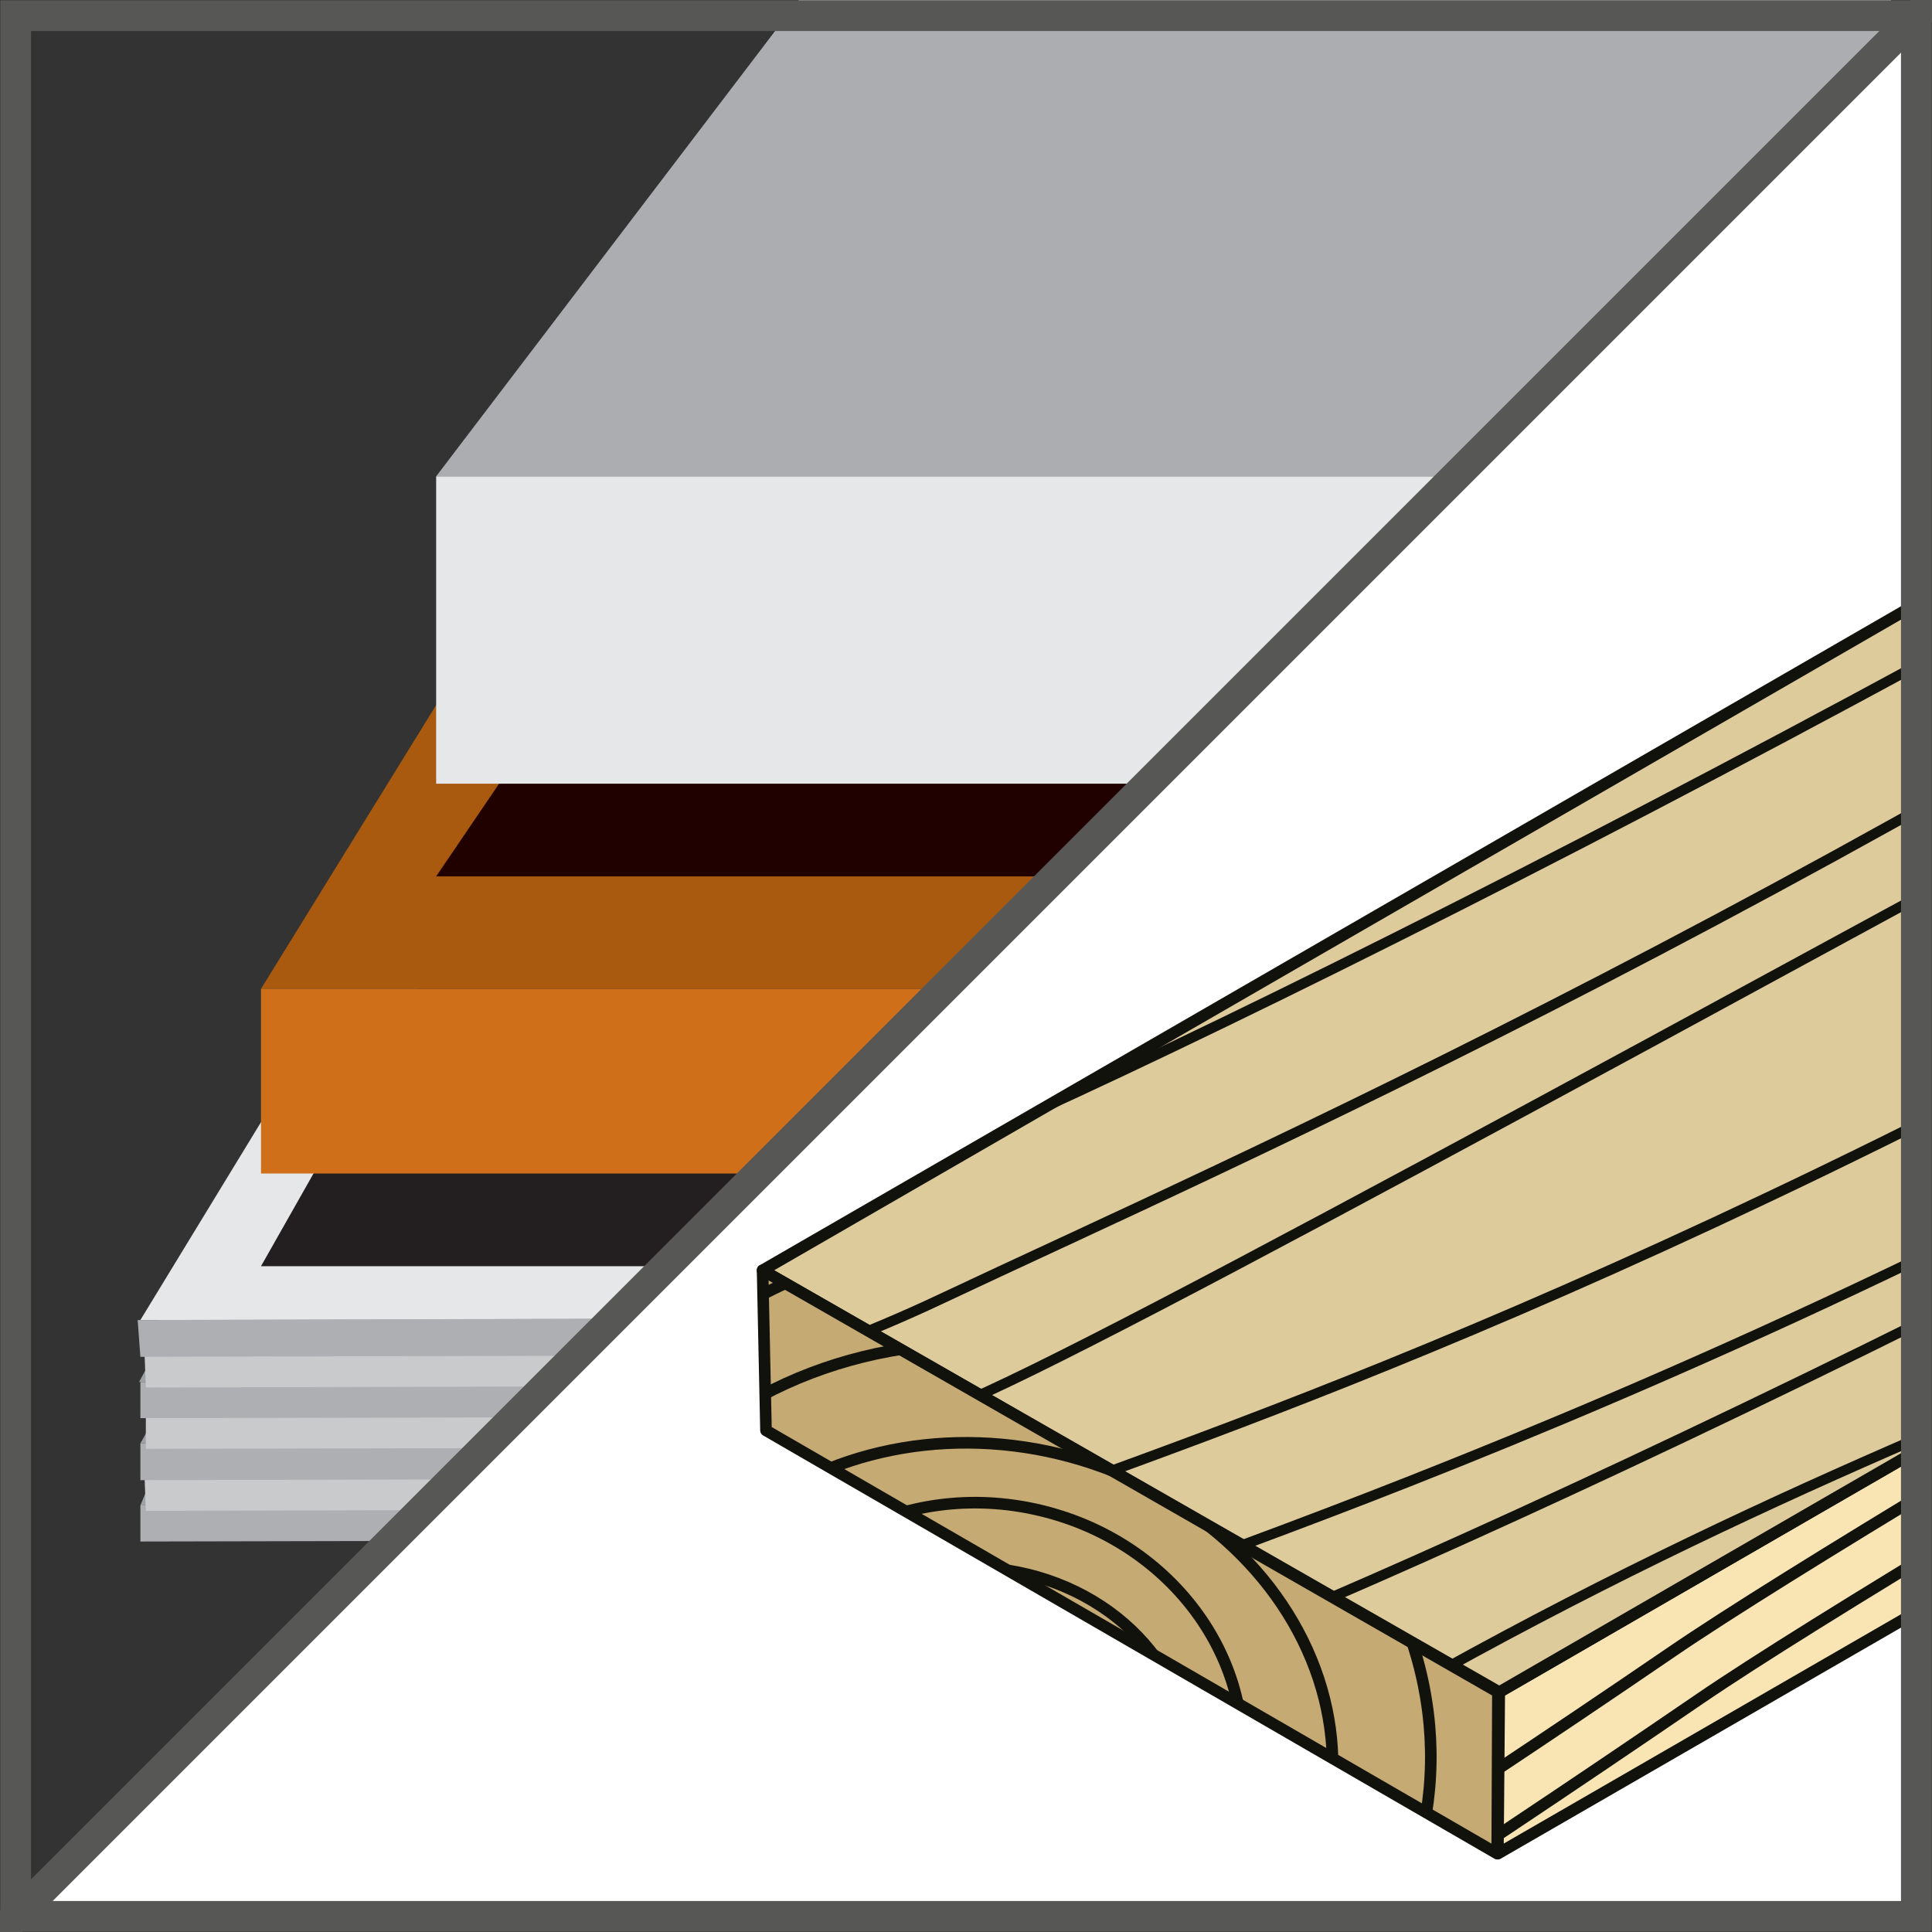
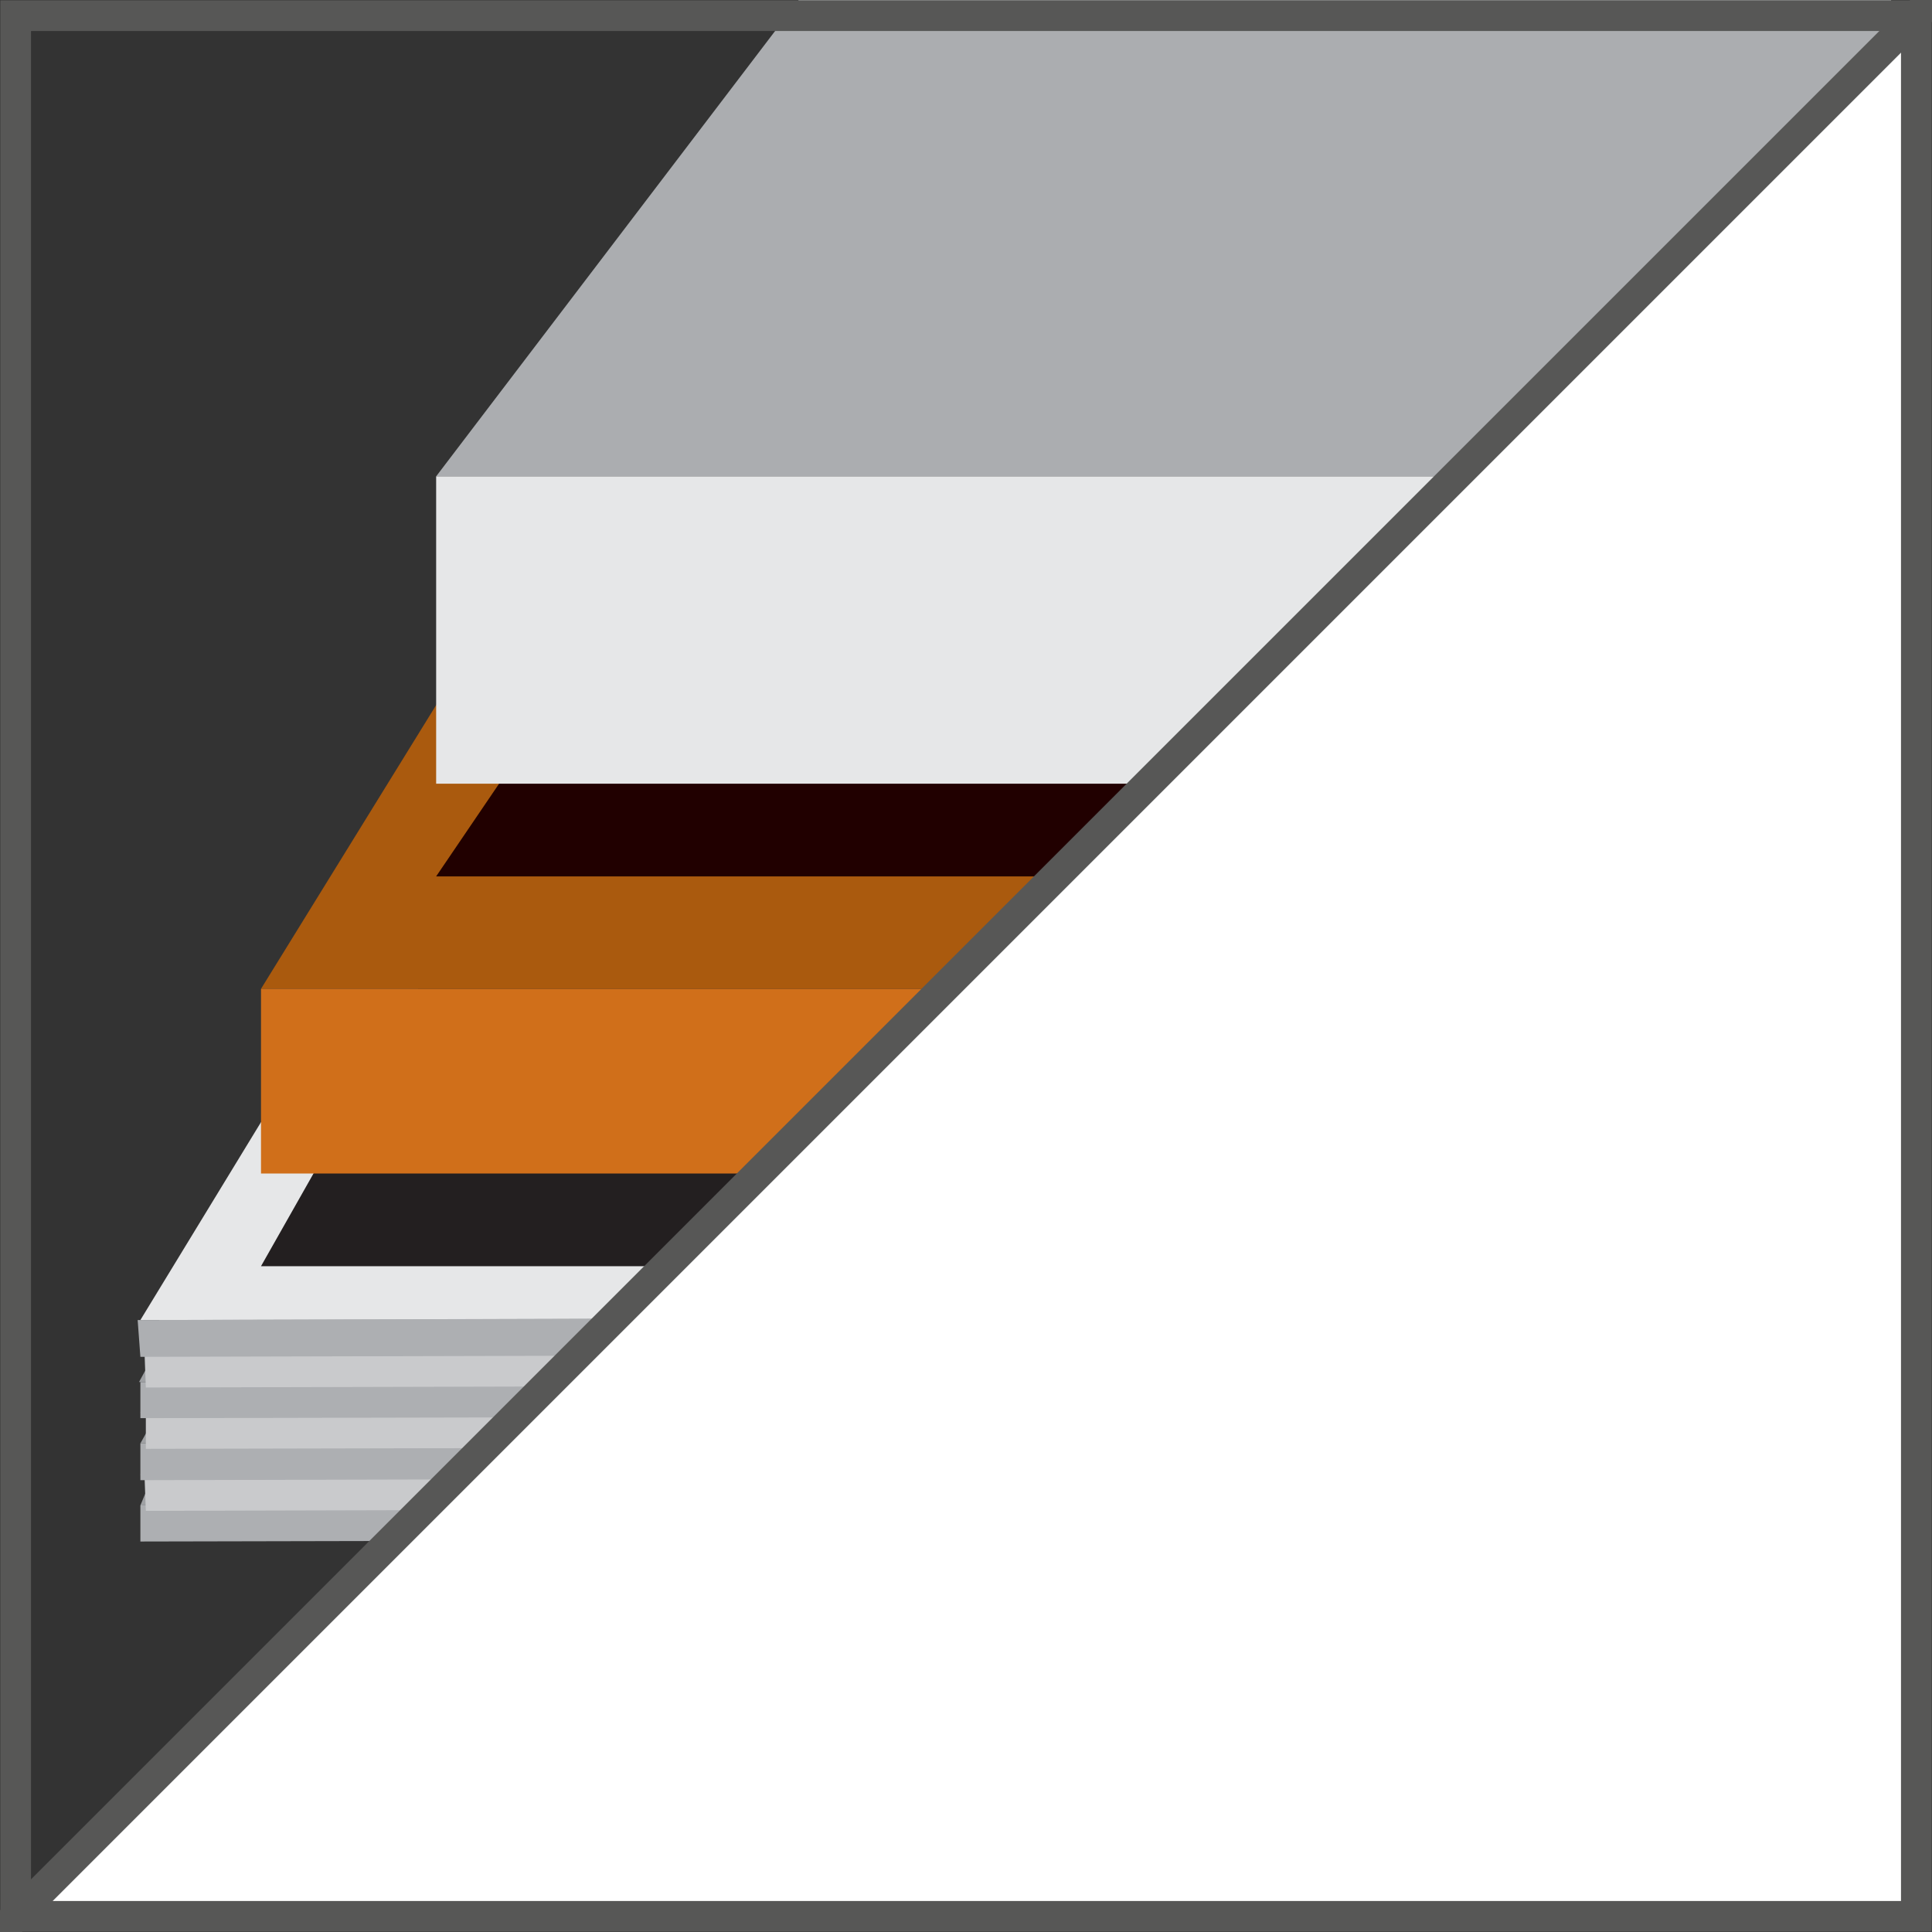
<svg xmlns="http://www.w3.org/2000/svg" width="100mm" height="100mm" viewBox="0 0 283.5 283.5">
  <rect x="0" y="0" width="283.5" height="283.5" fill="#333333" stroke="none" />
  <defs>
    <clipPath id="clippath">
      <path d="m70.7 128.6-32.4 57.2h251.1v-57.2z" class="st11" />
    </clipPath>
    <clipPath id="clippath-1">
      <path d="M102.9 71.4 93.6 85h193.1v43.6-57.2z" class="st11" />
    </clipPath>
    <clipPath id="clippath-2">
      <path d="M93.6 85 64 128.6h320.8V85z" class="st11" />
    </clipPath>
    <clipPath id="clippath-3">
-       <path d="M282.3 1.2v281.1H1.2" class="st8" />
+       <path d="M282.3 1.2v281.1" class="st8" />
    </clipPath>
    <clipPath id="clippath-4">
      <path d="m219.8 272 .2-23.7L511.2 80l-.2 23.9z" style="stroke-width:1.7px;stroke:#12120d;stroke-linejoin:round;fill:#f8e5b3" />
    </clipPath>
    <clipPath id="clippath-5">
-       <path d="m220 248.3-108.1-61.9L403.2 18.2l108 61.8z" style="stroke-width:1.7px;stroke:#12120d;stroke-linejoin:round;fill:#decb9c" />
-     </clipPath>
+       </clipPath>
    <clipPath id="clippath-6">
      <path d="m112.4 209.9-.5-23.5 107.9 61.9-.1 23.7z" class="st6" />
    </clipPath>
    <clipPath id="clippath-7">
      <path d="M0 0h283.5v283.5H0z" class="st11" />
    </clipPath>
    <linearGradient id="Namnlös_övertoning" x1="-504.2" x2="-498.8" y1="486.8" y2="486.8" data-name="Namnlös övertoning" gradientTransform="matrix(0 -10.6 -10.6 0 5285.7 -5136.4)" gradientUnits="userSpaceOnUse">
      <stop offset="0" stop-color="#e6e7e8" />
      <stop offset=".3" stop-color="#231f20" />
      <stop offset="1" stop-color="#231f20" />
    </linearGradient>
    <linearGradient id="Namnlös_övertoning_2" x1="-499.8" x2="-494.3" y1="484.8" y2="484.8" data-name="Namnlös övertoning 2" gradientTransform="matrix(0 -10.6 -10.6 0 5293.1 -5146.9)" gradientUnits="userSpaceOnUse">
      <stop offset="0" stop-color="#e6e7e8" />
      <stop offset=".3" stop-color="#231f20" />
      <stop offset="1" stop-color="#231f20" />
    </linearGradient>
    <linearGradient id="Namnlös_övertoning_3" x1="-499.8" x2="-494.3" y1="485.8" y2="485.8" data-name="Namnlös övertoning 3" gradientTransform="matrix(0 -10.6 -10.6 0 5289 -5146.9)" gradientUnits="userSpaceOnUse">
      <stop offset="0" stop-color="#9e5309" />
      <stop offset=".3" stop-color="#210000" />
      <stop offset="1" stop-color="#210000" />
    </linearGradient>
    <style>.st0{fill:#a9abae}.st6{fill:#c5aa73}.st7{fill:#adafb2}.st8{fill:#fff}.st9{fill:#9fa1a4}.st11,.st12,.st13,.st14{fill:none}.st12,.st6{stroke-width:1.7px}.st12,.st14,.st6{stroke:#12120d;stroke-linejoin:round}.st13{stroke:#575756;stroke-width:4.5px}.st24{fill:#c9cacc}.st28{fill:#e6e7e8}.st14{stroke-width:1.5px}</style>
  </defs>
  <g id="Ebene_1">
    <path d="m35.1 185.8-14.5 35.1 235.9-.6-.1-35.7z" class="st9" />
    <path d="M20.6 220.9v5.3l236.5-.5v-5.4z" class="st7" />
    <path d="m38 180.6-17.4 35.8 236.8-.7.3-35.6z" class="st0" />
    <path d="m21.2 216.4.2 5.3 235.3-.6v-5.4z" class="st24" />
    <path d="m40.5 176.1-19.9 35.7 236.9-.6.2-35.7z" class="st9" />
    <path d="M20.6 211.8v5.4l236.5-.6v-5.4z" class="st7" />
    <path d="m38.3 171.6-17.7 35.7 236.9-.6.1-35.8z" class="st0" />
    <path d="M21.4 207.3v5.3l235.7-.5v-5.4z" class="st24" />
    <path d="m39.8 167.1-19.4 35.7 237.1-.6.3-35.8z" class="st9" />
    <path d="M20.6 202.8v5.3l236.5-.5v-5.4z" class="st7" />
    <path d="m42.3 162.6-21.7 35.7 236.9-.6.3-35.8z" class="st0" />
    <path d="m21.2 198.3.2 5.3 235.7-.6v-5.3z" class="st24" />
    <path d="m42.3 158.1-21.7 35.6 236-.7-.2-35.6z" class="st28" />
    <path d="m20.2 193.7.4 5.4 236.1-.6-.4-5.4z" class="st7" />
    <g style="clip-path:url(#clippath)">
      <path d="M38.3 128.6h218.3v57.2H38.3z" style="fill:url(#Namnlös_övertoning)" />
    </g>
    <path d="M257.7 85v60.1H38.3L75.4 85z" style="fill:#aa5a0e" />
    <path d="M38.3 145.1h219.5v27.1H38.3z" style="fill:#d06f1a" />
    <g style="clip-path:url(#clippath-1)">
      <path d="M93.6 71.4h164.1v57.2H93.6z" style="fill:url(#Namnlös_övertoning_2)" />
    </g>
    <g style="clip-path:url(#clippath-2)">
      <path d="M64 85h193.7v43.6H64z" style="fill:url(#Namnlös_övertoning_3)" />
    </g>
    <path d="M117.2 0 64 69.9h213.5V0z" style="fill:#abadb0" />
    <path d="M64 69.9h193.7V115H64z" class="st28" />
  </g>
  <g id="Ebene_2">
    <path d="M282.3 1.2v281.1H1.2" class="st8" />
    <g style="clip-path:url(#clippath-3)">
      <path d="m219.8 272 .2-23.7L511.2 80l-.2 23.9z" style="fill:#f8e5b3" />
      <g style="clip-path:url(#clippath-4)">
        <path d="M719-35.8C566.5 46.3 526.9 74.7 461.6 113.5c-38.9 23.1-183.7 106.6-216.3 128.9C94.3 345.6-20.2 398.7-67.2 428.3c-70.3 44.3-107 51.1-249.9 136.1-88.4 52.6-118.8 69.8-172.7 101.7" class="st12" />
        <path d="M726.2-23.7C592.5 43 531 81.6 465.7 120.4 426.8 143.5 282 227 249.4 249.3c-151 103.3-273.3 165.4-312.5 186-73.4 38.5-107 51.1-249.9 136.1-88.4 52.6-132.7 77.2-171.9 103.2M709.1-52.5C575.4 14.2 513.9 52.9 448.6 91.7c-38.9 23.1-208.5 127-242.8 146.8-150.7 87-246.8 147.4-286 168-73.4 38.5-94.7 54.8-237.6 139.7-88.4 52.6-145 73.6-184.1 99.5" class="st12" />
        <path d="M730-17.2C586.7 60.2 535.7 89.7 470.4 128.4c-38.9 23.1-231.4 140-264.9 161.4C63 380.9-19.1 422.7-58.3 443.3c-73.4 38.5-107 51.1-249.9 136.1-88.4 52.6-122.3 71.7-173.9 99.8M741.2 1.7c-174 87.2-197.3 101.7-262.6 140.5-38.9 23.1-173.3 101.1-216.3 128.9C128.7 357.3-11 436.5-50.2 457c-73.4 38.5-133.8 70.4-276.6 155.4-88.4 52.6-89.2 55.4-143.1 87.2M704.6-60C530.7 27.2 507.3 41.7 442 80.5c-38.9 23.1-173.3 101.1-216.3 128.9-133.6 86.2-273.3 165.4-312.5 186-73.4 38.5-108 70.5-250.9 155.4-88.4 52.6-114.9 55.3-168.9 87.2M715.2-42.1C556.8 46.8 520 63.2 454.7 102c-38.9 23.1-173.3 101.1-216.3 128.9C104.9 317.2-34.8 396.3-74 416.9c-73.4 38.5-133.8 70.4-276.6 155.4-88.4 52.6-89.2 55.4-143.1 87.2" class="st12" />
        <path d="M735.6-7.9C593.7 61.5 566.1 85.4 475.1 136.2c-39.5 22.1-183.7 106.6-216.3 128.9-151 103.3-273.3 165.4-312.5 186-73.4 38.5-107.7 50-249.9 136.1-52.2 31.6-118.8 69.8-172.7 101.7M745.1 8.2C575.7 86.8 549.9 113.5 484.6 152.3 445.7 175.4 301 259 268.3 281.2 147.7 363 86.1 382.4-44.1 467.2c-69.6 45.3-107 51.1-249.9 136.1-88.4 52.6-118.8 69.8-172.7 101.7" class="st12" />
      </g>
      <path d="m219.8 272 .2-23.7L511.2 80l-.2 23.9z" class="st12" />
      <path d="m220 248.3-108.1-61.9L403.2 18.2l108 61.8z" style="fill:#decb9c" />
      <g style="clip-path:url(#clippath-5)">
        <path d="M832.1-156.4C694.8-102 661.6-76.3 604-47.1c-34.3 17.4-184.7 80.6-213 99.2-121.1 79.8-210.1 118.3-252.9 138.5C95 211 39.5 218.2-86.4 282.2c-77.9 39.6-104.9 51.9-152.6 75.7" class="st14" />
        <path d="M844.1-132.8c-122.2 39-175.6 70-233.2 99.2C576.6-16.2 450.4 40 420.6 56.1c-139.6 75.4-244.7 133.8-275.5 148-64.3 29.6-80.5 27.3-206.4 91.3-77.9 39.6-135.5 57.1-169.2 78.9M815.8-188.6c-122.2 39-175.6 70-233.2 99.2C548.3-72 419.8-11.4 392 8 263.6 97.7 152.2 135.2 116.7 148.3c-66.4 24.5-98.6 27.6-224.5 91.6-77.9 39.6-117.5 56.8-151.1 78.6M850.4-120.2c-129 51.5-174.1 73-231.7 102.1-34.3 17.4-203.1 107.6-232.1 125-123.5 74.2-198.3 99.6-233.8 112.7-66.4 24.5-98.6 27.6-224.5 91.6-77.9 39.6-108.1 53.2-154.4 72.1M869-83.6c-158.8 51.5-179.2 63-236.8 92.2C597.9 26 478.8 83.1 441.6 106c-115.4 71-239.8 127.2-275.3 140.3-66.4 24.5-121 45.1-246.9 109.1-77.9 39.6-77.8 43.8-125.4 67.6M808.3-203.3c-158.8 51.5-179.2 63-236.8 92.2-34.3 17.4-153.4 74.5-190.6 97.4-115.3 71-239.7 127.2-275.2 140.3-66.4 24.5-121 45.1-246.9 109.1-77.9 39.6-77.8 43.8-125.4 67.6" class="st14" />
        <path d="M825.9-168.5c-141.4 62.3-175.6 70-233.2 99.2-34.3 17.4-153.4 74.5-190.6 97.4-115.4 71-244.3 134.5-279.8 147.6C55.9 200.2 15 230.8-120.1 277.5c-82.6 28.5-77.8 43.8-125.4 67.6M859.6-102.2C729.5-62.9 707.7-38.4 626.4-3c-35.3 15.4-162.8 78-190.6 97.4C307.4 184.1 196 221.6 160.5 234.7 94.1 259.2 60.8 260-64 326.3c-45.8 24.3-104.9 51.9-152.6 75.7M875.4-71C718.6-31.1 699.8-1 642.2 28.2c-34.3 17.4-162.6 78.2-190.6 97.4-102.8 70.6-163 70-275.3 140.3-60 37.5-98.6 27.6-224.5 91.6-77.9 39.6-104.9 51.9-152.6 75.7" class="st14" />
      </g>
      <path d="m220 248.3-108.1-61.9L403.2 18.2l108 61.8z" class="st12" />
      <path d="m112.4 209.9-.5-23.5 107.9 61.9-.1 23.7z" style="fill:#c5aa73" />
      <g style="clip-path:url(#clippath-6)">
        <ellipse cx="147.7" cy="248.3" class="st6" rx="98.7" ry="97.7" transform="rotate(-76.5 147.498 248.224)" />
-         <ellipse cx="144.8" cy="252.7" class="st6" rx="85" ry="86.9" transform="rotate(-76.5 144.629 252.646)" />
        <ellipse cx="147.7" cy="255.7" class="st6" rx="74.1" ry="75.6" transform="rotate(-76.5 147.627 255.627)" />
        <ellipse cx="146.3" cy="255.2" class="st6" rx="57.4" ry="64.1" transform="rotate(-76.5 146.072 255.121)" />
        <ellipse cx="145.1" cy="256.2" class="st6" rx="43.9" ry="50.8" transform="rotate(-76.5 144.982 256.113)" />
        <ellipse cx="144.7" cy="255.7" class="st6" rx="34.7" ry="37.9" transform="rotate(-76.5 144.46 255.6)" />
        <ellipse cx="144.7" cy="256.1" class="st6" rx="25.6" ry="30" transform="rotate(-76.5 144.564 255.99)" />
        <ellipse cx="145.4" cy="257.2" class="st6" rx="17" ry="22.4" transform="rotate(-76.5 145.28 257.17)" />
        <ellipse cx="147.9" cy="258.9" class="st6" rx="7.7" ry="10" transform="rotate(-76.5 147.726 258.893)" />
      </g>
      <path d="m112.4 209.9-.5-23.5 107.9 61.9-.1 23.7z" class="st12" />
    </g>
  </g>
  <g id="Rahmen">
    <path d="M283.5 0 0 283.5" class="st13" />
    <path d="M2.3 2.3h278.9v278.9H2.3z" class="st13" style="clip-path:url(#clippath-7)" />
  </g>
</svg>